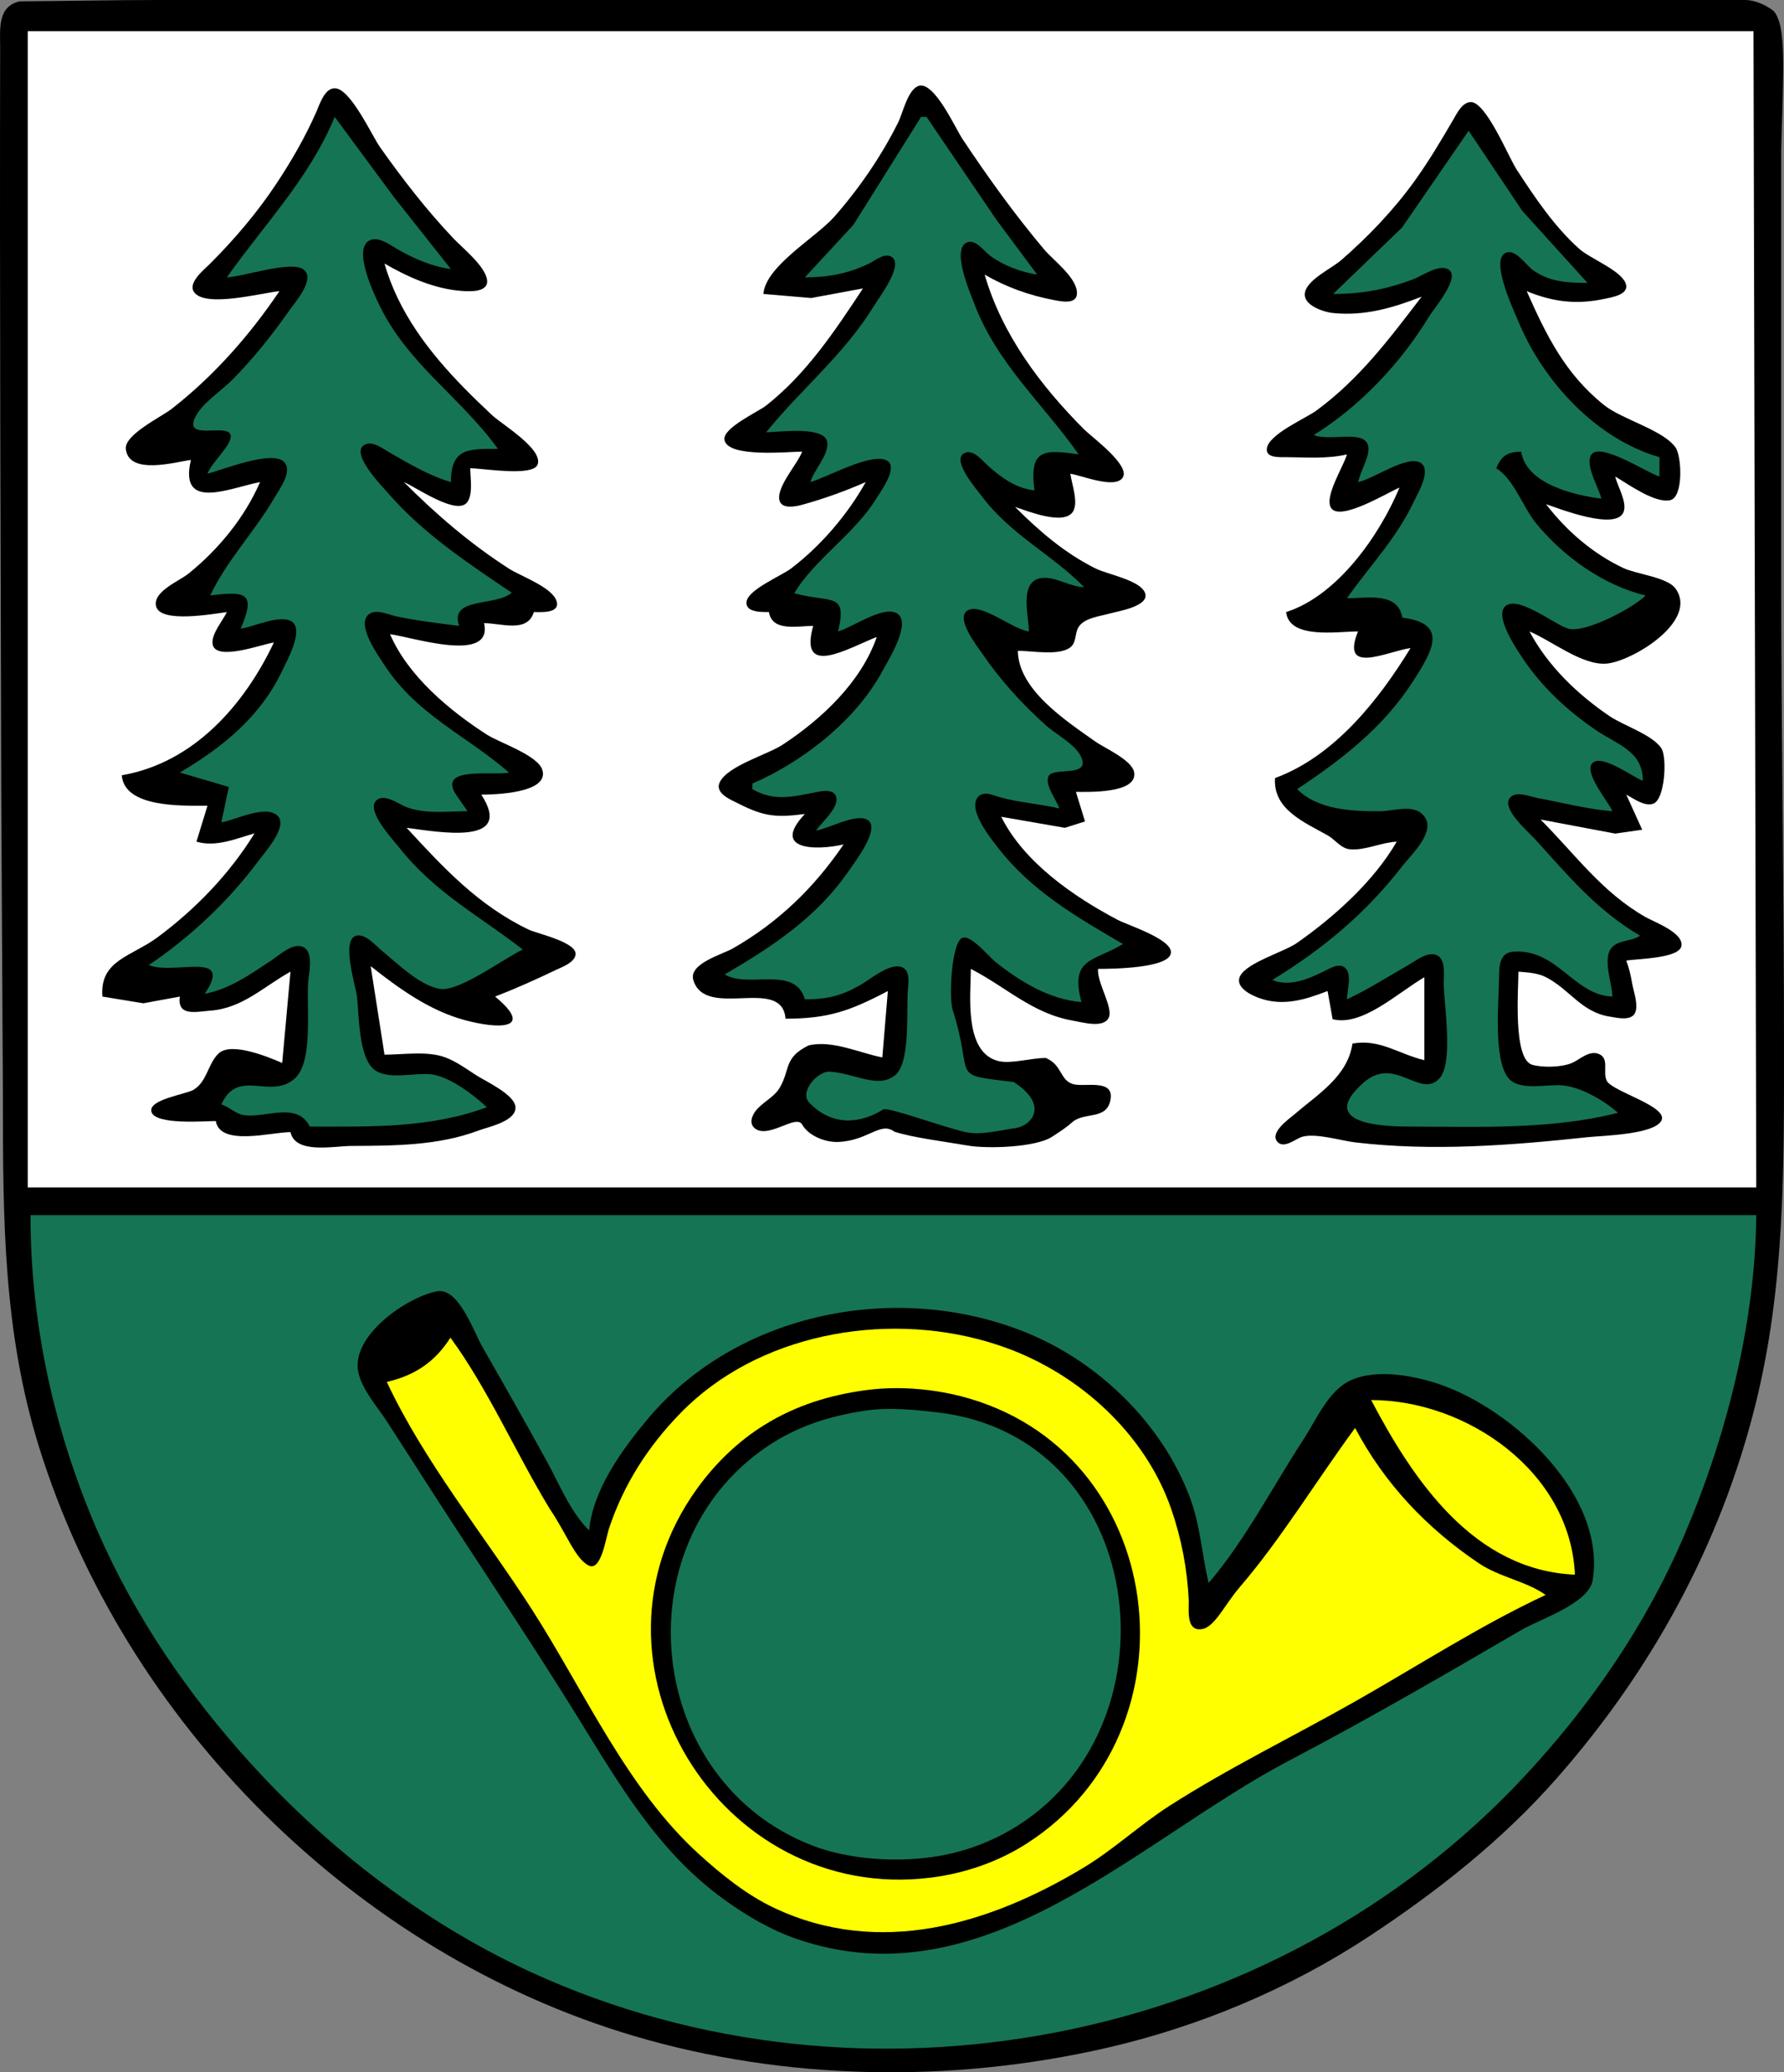
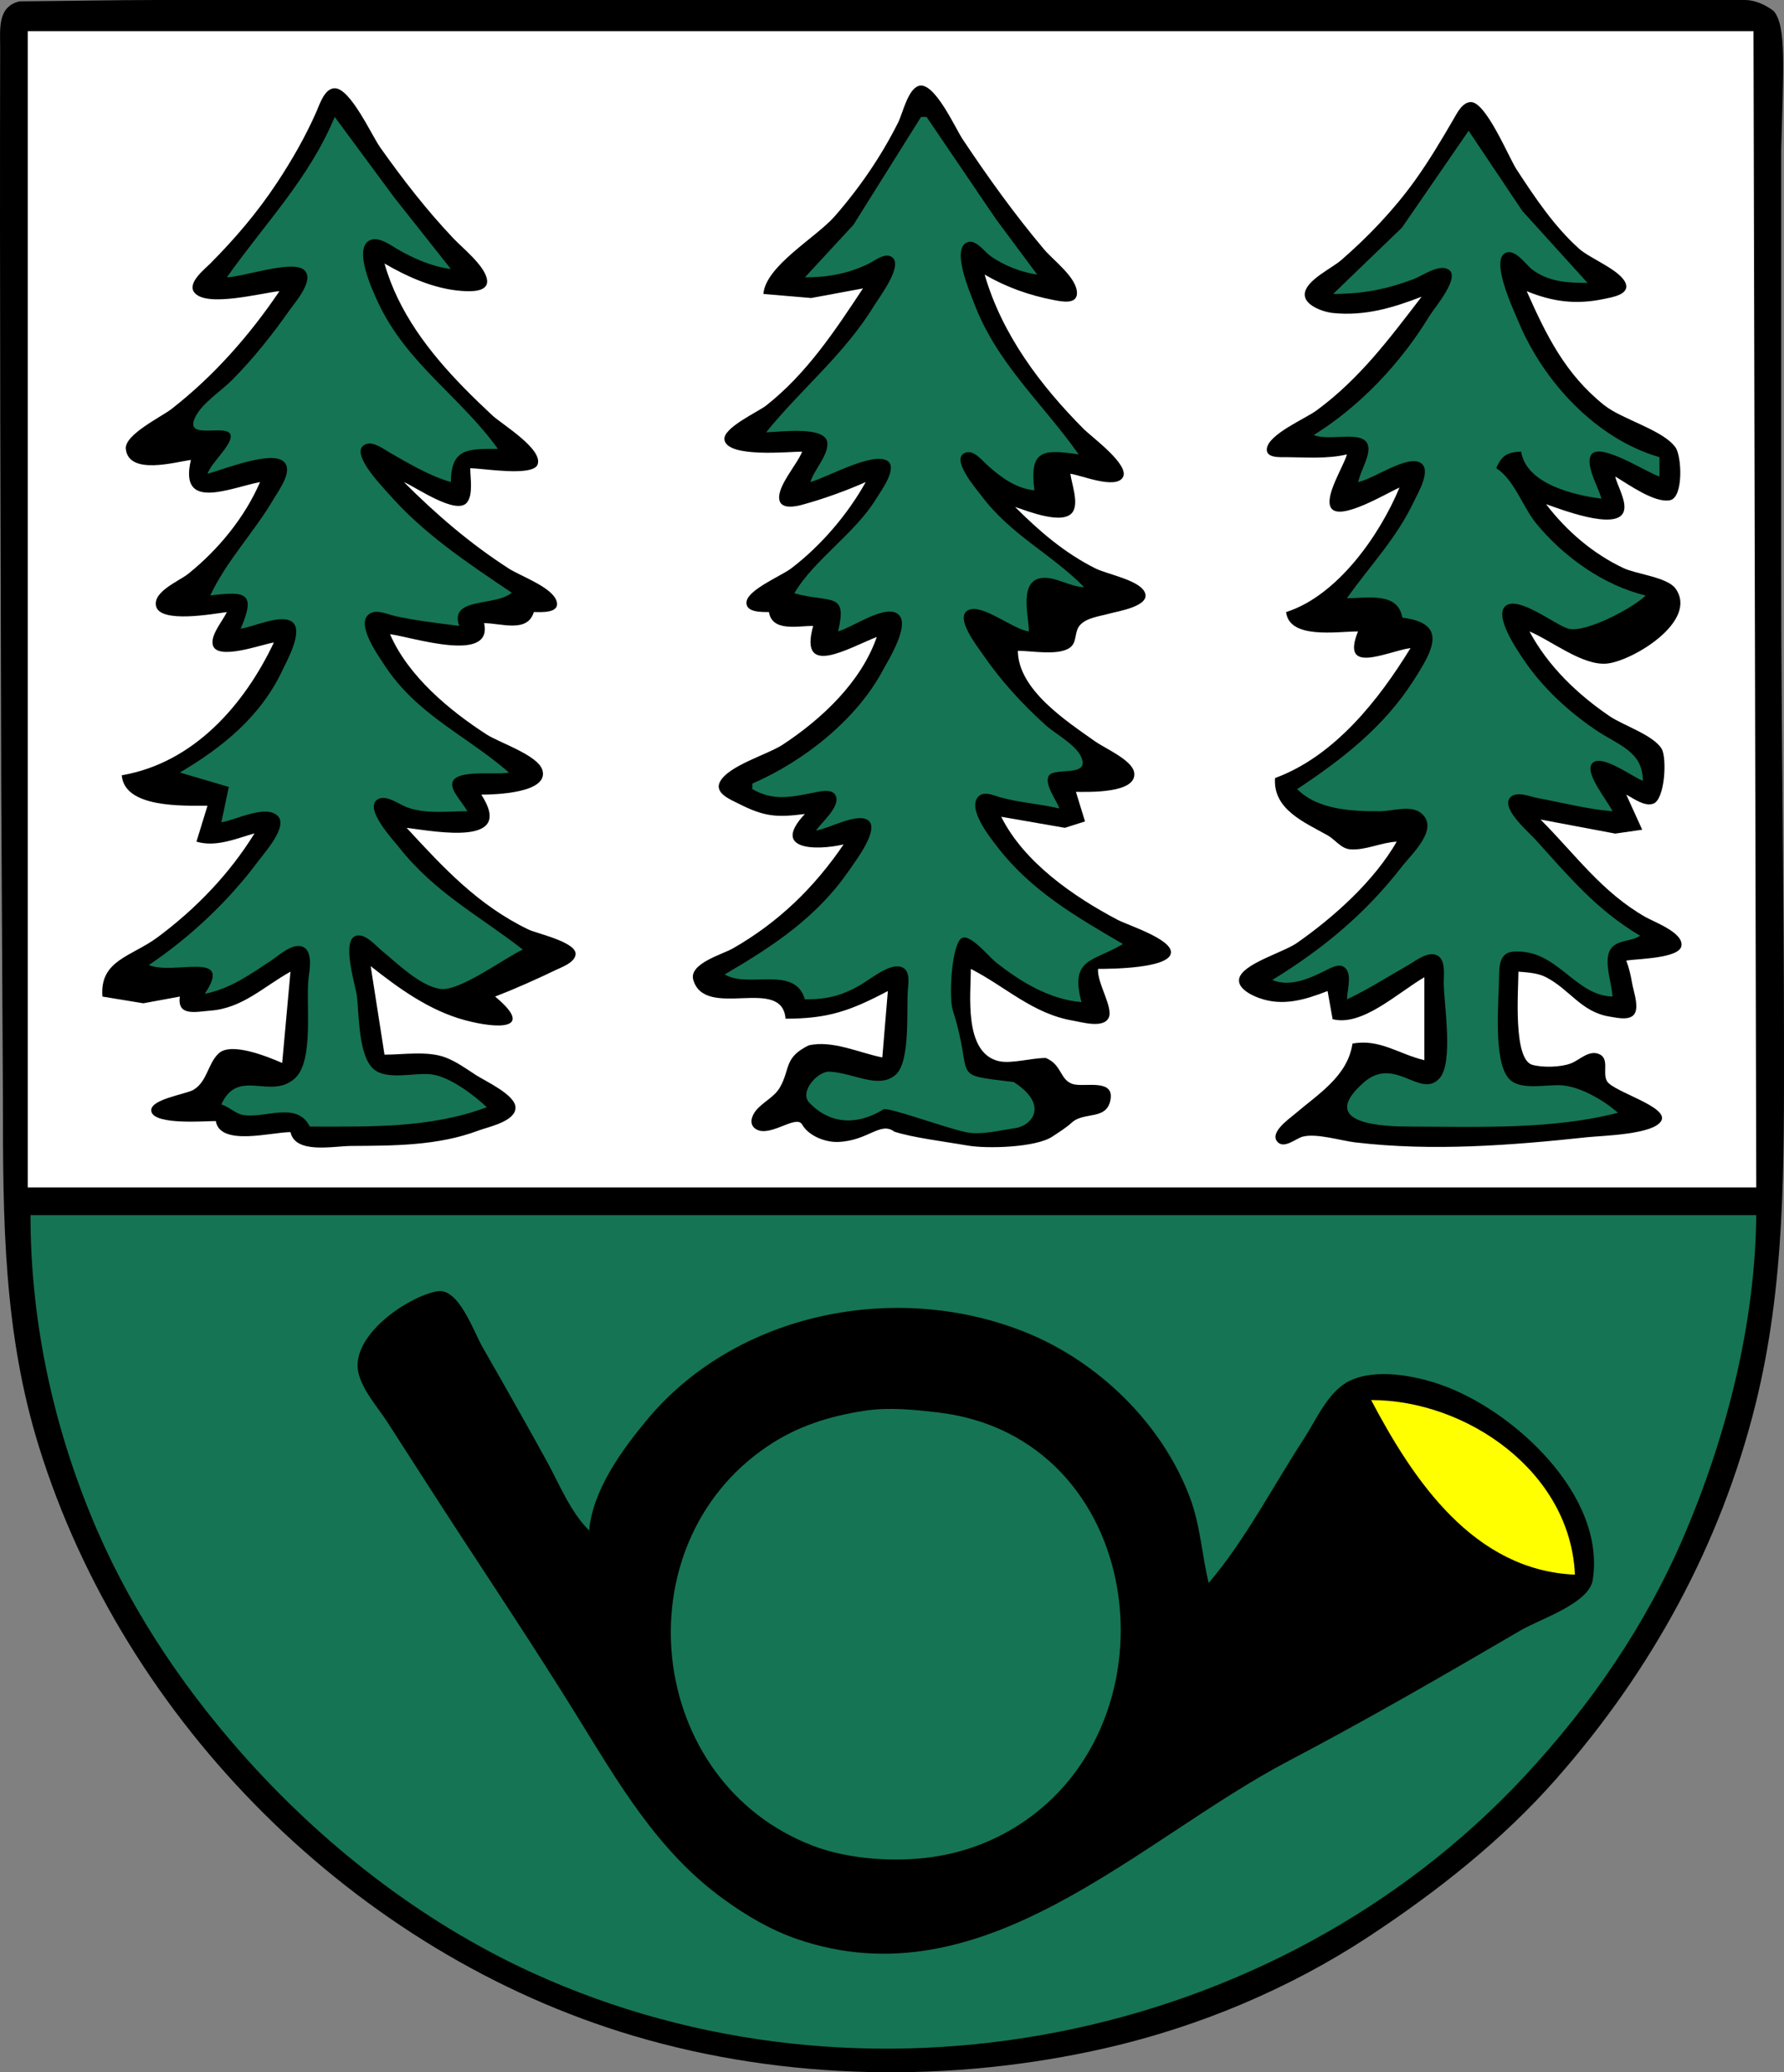
<svg xmlns="http://www.w3.org/2000/svg" xmlns:ns1="http://sodipodi.sourceforge.net/DTD/sodipodi-0.dtd" xmlns:ns2="http://www.inkscape.org/namespaces/inkscape" width="741.865" height="861.574" id="svg2004" ns1:version="0.32" ns2:version="0.44.1" ns1:docbase="G:\Wappen" ns1:docname="Wappen_der_Gemeinde_Hesel.svg" version="1.0">
  <rect width="100%" height="100%" fill="#808080" stroke="none" />
  <defs id="defs2006" />
  <ns1:namedview id="base" pagecolor="#ffffff" bordercolor="#ffffff" borderopacity="0.0" ns2:pageopacity="0.0" ns2:pageshadow="0" ns2:zoom="0.59890391" ns2:cx="599.99999" ns2:cy="434.45488" ns2:document-units="px" ns2:current-layer="layer1" ns2:window-width="1024" ns2:window-height="712" ns2:window-x="-4" ns2:window-y="-4" showguides="true" ns2:guide-bbox="true">
    <ns1:guide orientation="horizontal" position="-6.679" id="guide1916" />
    <ns1:guide orientation="vertical" position="5.009" id="guide1918" />
  </ns1:namedview>
  <g ns2:label="Layer 1" ns2:groupmode="layer" id="layer1" transform="translate(-12.995,-1059.041)">
    <path id="path1662" d="M 653.207,27.466 L 653.207,32.066 L 653.207,27.466 z " style="fill:#0a3a2a;stroke:none" />
    <path id="path1706" d="M 653.207,32.066 L 653.207,37.817 L 653.207,32.066 z " style="fill:#0f573f;stroke:none" />
    <path id="path3074" d="M 372.59,185.026 L 372.59,188.476 L 372.59,185.026 z " style="fill:#093224;stroke:none" />
    <path id="path3456" d="M 376.04,206.877 L 376.04,210.327 L 376.04,206.877 z " style="fill:#072b1f;stroke:none" />
    <path id="path5260" d="M 879.771,428.84 L 879.771,432.29 L 879.771,428.84 z " style="fill:#9f9f00;stroke:none" />
    <path id="path5334" d="M 880.921,434.591 L 880.921,438.041 L 880.921,434.591 z " style="fill:#3f3f00;stroke:none" />
    <path id="path5500" d="M 503.698,455.292 L 503.698,466.792 L 503.698,455.292 z " style="fill:#051d15;stroke:none" />
    <path id="path8" ns1:nodetypes="ccccscccccssccccccccc" d="M 21.156,1059.597 C 11.897,1061.716 13.06,1071.113 13.06,1078.592 C 12.83,1181.334 13.261,1284.768 13.513,1387.509 L 14.211,1516.769 C 14.211,1565.912 14.383,1612.876 29.191,1660.527 C 64.867,1775.329 160.92,1871.152 276.426,1905.45 C 339.602,1924.209 409.023,1925.179 473.088,1910.494 C 511.573,1901.671 549.363,1885.829 582.345,1864.086 C 610.683,1845.403 637.703,1824.112 660.22,1798.535 C 699.774,1753.61 728.385,1701.43 742.923,1643.276 C 755.493,1592.995 754.855,1542.874 754.855,1491.467 C 754.855,1434.337 753.95,1377.227 753.745,1320.059 C 753.719,1312.792 753.705,1305.524 753.705,1298.255 L 753.705,1121.145 C 754.616,1087.142 755.881,1069.991 750.63,1063.678 C 747.26,1061.01 742.658,1059.043 738.754,1059.041 L 705.402,1059.041 L 574.294,1059.041 L 197.071,1059.041 L 78.614,1059.041 C 60.652,1059.041 40.064,1059.464 21.156,1059.597 z " style="fill:black;stroke:none" />
    <path id="path4324" d="M 193.591,1622.885 L 194.741,1624.035 L 193.591,1622.885 z " style="fill:#5f5f00;stroke:none" />
    <path id="path18" d="M 24.531,1072.002 L 24.531,1552.73 L 743.324,1552.73 L 742.174,1072.002 L 24.531,1072.002 z " style="fill:white;stroke:none" />
    <path id="path24" ns1:nodetypes="cccsscsscssccccssccssccccsssssccsssscscsscsscccccscssssscscsscsssssssc" d="M 330.449,1181.258 L 350.35,1182.944 L 371.852,1178.958 C 360.142,1196.654 348.507,1214.319 331.599,1227.642 C 328.204,1230.317 313.44,1236.942 314.258,1241.913 C 315.509,1249.511 341.15,1246.812 346.55,1246.812 C 344.626,1252.068 335.671,1261.601 337.152,1267.148 C 338.141,1270.852 343.981,1269.612 346.55,1268.909 C 355.328,1266.512 364.687,1263.149 373.002,1259.463 C 365.462,1272.993 354.289,1286.025 341.95,1295.404 C 338.058,1298.362 324.232,1304.101 323.458,1309.093 C 322.73,1313.794 329.932,1313.483 332.75,1313.516 C 334.133,1321.808 344.583,1319.266 351.151,1319.266 C 344.978,1341.233 365.85,1328.424 377.602,1323.867 C 371.107,1342.607 354.723,1357.964 338.5,1368.629 C 332.112,1372.829 315.873,1377.315 312.38,1384.102 C 309.924,1388.87 316.963,1391.562 320.1,1393.156 C 330.882,1398.631 335.885,1398.972 347.7,1397.471 C 333.528,1412.467 352.16,1412.783 363.801,1410.122 C 351.583,1428.084 336.716,1442.505 317.799,1453.333 C 313.392,1455.855 299.275,1459.677 301.309,1466.491 C 306.297,1483.194 338.278,1464.589 339.65,1482.576 C 357.409,1482.576 366.545,1479.323 382.203,1471.075 L 379.902,1498.677 C 370.512,1496.867 359.075,1491.323 349.216,1493.69 C 338.889,1498.813 341.729,1503.415 337.321,1511.136 C 335.001,1515.2 330.27,1517.16 327.371,1520.725 C 325.516,1523.005 324.278,1526.592 327.371,1528.501 C 333.223,1532.114 344.084,1522.244 346.55,1526.564 C 349.205,1531.214 355.985,1534.014 361.501,1533.814 C 374.043,1533.36 379.031,1525.156 384.922,1529.545 C 392.286,1531.996 406.418,1533.75 415.415,1535.315 C 423.465,1536.717 443.681,1536.143 450.528,1531.636 C 453.229,1529.86 456.366,1527.907 458.68,1525.777 C 463.857,1521.012 473.446,1525.09 474.837,1515.945 C 476.121,1507.511 464.046,1511.074 459.361,1509.812 C 453.678,1508.283 454.791,1501.782 447.896,1498.902 C 441.743,1498.907 433.506,1501.434 428.312,1500.213 C 413.629,1496.758 416.705,1472.351 416.705,1461.875 C 431.201,1469.274 442.468,1480.566 459.257,1483.397 C 462.964,1484.023 471.796,1486.701 474.023,1482.21 C 476.096,1478.028 469.136,1467.726 469.608,1461.875 C 474.636,1461.861 499.928,1461.743 499.928,1454.946 C 499.928,1449.327 482.034,1443.736 477.658,1441.426 C 459.406,1431.789 438.787,1417.556 429.355,1398.621 L 455.807,1403.219 L 464.193,1400.556 L 460.407,1388.271 C 465.289,1388.271 485.896,1389.072 484.65,1380.276 C 483.91,1375.069 472.39,1370.12 468.458,1367.334 C 456.349,1358.752 436.446,1345.838 436.256,1329.617 C 441.974,1329.617 452.839,1331.704 457.741,1328.435 C 460.856,1326.358 459.756,1322.417 461.588,1319.615 C 463.991,1315.942 470.313,1315.292 474.208,1314.182 C 477.563,1313.225 492.356,1311.003 488.828,1304.881 C 486.05,1300.061 473.377,1297.796 468.458,1295.335 C 455.672,1288.938 445.139,1279.845 435.106,1269.813 C 440.079,1271.432 455.486,1277.716 459.18,1271.743 C 461.571,1267.878 458.644,1260.241 458.107,1256.013 C 462.69,1256.63 476.622,1262.517 479.859,1257.619 C 483.206,1252.554 467.002,1240.76 463.857,1237.611 C 445.721,1219.446 429.672,1198.145 422.455,1173.208 C 431.37,1178.409 441.064,1181.862 451.207,1183.783 C 454.06,1184.323 460.705,1185.823 460.843,1181.088 C 461.032,1174.591 451.089,1167.364 447.285,1162.857 C 434.917,1148.204 423.879,1132.798 413.254,1116.854 C 410.302,1112.424 401.606,1092.947 395.151,1094.717 C 390.554,1095.978 388.386,1106.164 386.492,1109.954 C 379.471,1123.995 370.363,1137.268 360.022,1149.056 C 352.388,1157.759 331.345,1169.628 330.449,1181.258 z " style="fill:black;stroke:none" />
    <path id="path28" ns1:nodetypes="ccsccsscscccccccccsccsssccscsssccscsscccsscccsccscsssscssscsssssc" d="M 129.187,1180.108 C 116.789,1198.483 101.868,1215.406 84.335,1229.073 C 80.178,1232.313 64.657,1239.756 65.319,1245.718 C 66.551,1256.811 86.065,1251.079 92.385,1250.262 C 87.261,1271.787 108.452,1261.923 121.137,1259.463 C 114.792,1274.187 103.689,1287.673 91.235,1297.636 C 87.463,1300.654 76.611,1304.92 77.867,1310.971 C 79.411,1318.407 101.994,1314.191 107.336,1313.516 C 105.646,1317.131 100.559,1322.911 101.446,1327.053 C 102.949,1334.076 122.235,1326.794 126.887,1326.167 C 114.596,1352.105 93.595,1376.211 63.633,1381.37 C 64.699,1395.041 89.145,1394.021 99.286,1394.021 L 94.685,1408.972 C 102.836,1411.358 110.962,1407.756 118.837,1405.522 C 108.437,1422.37 94.439,1436.897 78.584,1448.675 C 67.635,1456.808 54.396,1458.19 55.583,1473.376 L 72.594,1476.167 L 87.785,1473.376 C 86.552,1481.818 94.706,1479.65 100.436,1479.228 C 113.822,1478.243 122.431,1469.348 133.788,1463.025 L 130.337,1500.977 C 124.682,1498.544 109.093,1492.008 103.847,1497.071 C 99.327,1501.433 99.19,1508.73 93.415,1512.158 C 90.255,1514.034 74.329,1516.181 75.998,1521.381 C 77.743,1526.812 97.983,1525.129 102.736,1525.129 C 104.512,1535.774 125.847,1529.735 133.788,1529.729 C 135.805,1538.974 151.591,1535.515 159.089,1535.478 C 176.928,1535.392 195.26,1535.377 211.992,1529.067 C 216.107,1527.514 227.362,1525.321 227.362,1519.539 C 227.362,1514.197 214.731,1508.511 210.842,1505.973 C 206.855,1503.371 202.673,1500.353 198.191,1498.67 C 190.755,1495.878 180.737,1497.527 172.89,1497.527 L 167.14,1460.725 C 178.827,1470 191.617,1479.213 206.242,1483.164 C 219.948,1486.866 235.737,1487.379 218.893,1473.376 C 227.456,1470.053 235.908,1466.258 244.194,1462.292 C 246.751,1461.069 251.817,1459.294 252.336,1456.007 C 253.16,1450.78 236.354,1447.244 232.694,1445.477 C 211.845,1435.408 197.511,1419.963 182.091,1403.222 C 195.179,1404.884 227.112,1410.924 213.142,1389.421 C 218.335,1389.417 241.295,1388.874 238.57,1379.269 C 236.805,1373.046 220.674,1367.836 215.443,1364.466 C 199.838,1354.415 182.693,1340.102 175.19,1322.717 C 184.495,1323.918 218.147,1335.096 214.292,1318.116 C 221.457,1318.136 232.322,1322.316 234.994,1313.516 C 237.822,1313.506 245.892,1314.182 244.479,1309.09 C 242.861,1303.253 229.439,1298.556 224.643,1295.469 C 208.493,1285.071 194.495,1273.018 180.94,1259.463 C 185.85,1261.506 202.766,1273.426 207.186,1267.965 C 209.832,1264.696 208.542,1257.655 208.542,1253.713 C 209.603,1253.713 211.372,1253.873 213.522,1254.08 C 221.572,1254.851 234.961,1256.256 236.532,1252.214 C 239.024,1245.803 221.713,1235.455 217.743,1231.758 C 213.768,1228.055 209.811,1224.256 205.973,1220.331 C 191.448,1205.473 178.62,1188.793 172.89,1168.607 C 182.525,1174.23 193.821,1179.239 205.092,1180.005 C 208.314,1180.224 216.208,1180.688 215.533,1175.44 C 214.793,1169.695 205.494,1162.308 201.642,1158.257 C 190.448,1146.486 180.451,1133.552 171.077,1120.304 C 167.592,1115.377 158.723,1095.734 152.203,1095.734 C 147.993,1095.734 145.967,1102.287 144.626,1105.354 C 140.084,1115.741 134.295,1125.804 128.033,1135.255 C 119.96,1147.44 110.716,1158.256 100.437,1168.607 C 98.145,1170.914 91.003,1176.467 93.635,1180.405 C 98.213,1187.256 122.401,1180.644 129.187,1180.108 z " style="fill:black;stroke:none" />
    <path id="path96" ns1:nodetypes="ccssssscssccsscccssccsssscsccssssssccsscscsssccsssccsssccc" d="M 152.189,1107.654 C 141.441,1133.468 123.049,1152.051 107.336,1174.358 C 114.223,1174.062 133.769,1167.376 139.022,1170.956 C 144.587,1174.75 135.7,1184.716 133.284,1188.159 C 126.169,1198.292 118.338,1208.1 109.632,1216.91 C 105.137,1221.459 97.466,1226.341 94.447,1231.96 C 88.577,1242.883 107.98,1234.656 108.91,1240.054 C 109.591,1244.007 100.728,1251.496 99.286,1256.013 C 105.578,1254.384 125.817,1246.144 131.001,1250.973 C 135.068,1254.76 128.921,1262.859 126.874,1266.363 C 118.785,1280.218 107.22,1292.102 100.436,1306.616 C 115.362,1304.727 119.511,1305.504 113.086,1320.417 C 118.421,1319.698 129.458,1314.344 134.261,1317.436 C 139.57,1320.851 132.388,1333.574 130.464,1337.668 C 121.424,1356.9 105.663,1369.675 87.785,1380.22 L 108.152,1386.233 L 105.036,1400.921 C 110.839,1400.068 123.639,1393.299 128.535,1398.326 C 132.818,1402.725 123.008,1413.527 120.413,1417.022 C 108.034,1433.693 92.102,1448.658 74.888,1460.273 C 85.327,1464.653 110.468,1453.852 98.135,1472.226 C 108.672,1470.174 116.873,1464.261 125.737,1458.421 C 128.937,1456.313 134.025,1451.49 138.218,1452.477 C 143.238,1453.658 141.823,1461.72 141.35,1465.325 C 140.003,1475.588 143.743,1499.846 135.723,1507.287 C 125.666,1516.619 111.962,1502.744 105.036,1518.228 C 108.407,1519.235 110.864,1522.128 114.356,1522.655 C 123.49,1524.032 136.485,1516.814 141.838,1527.429 C 166.911,1527.429 191.834,1528.194 215.443,1519.378 C 209.933,1514.203 200.07,1506.718 192.441,1505.73 C 185.656,1504.853 174.291,1508.254 168.611,1503.734 C 162.055,1498.518 162.325,1481.15 161.447,1473.376 C 160.941,1468.901 154.395,1448.999 161.56,1447.983 C 165.293,1447.454 169.164,1452.165 171.74,1454.268 C 178.218,1459.558 187.334,1468.716 195.891,1470.176 C 203.853,1471.534 222.512,1457.512 230.393,1453.824 C 212.075,1439.582 193.786,1430.197 178.883,1411.272 C 176.368,1408.079 164.399,1395.392 169.869,1391.509 C 173.287,1389.082 178.896,1393.423 182.091,1394.633 C 189.883,1397.585 199.194,1396.321 207.392,1396.321 C 205.903,1393.937 204.171,1391.762 202.634,1389.415 C 194.709,1377.303 218.414,1381.703 224.643,1380.22 C 206.737,1364.66 186.316,1356.277 172.735,1335.367 C 170.207,1331.476 160.909,1318.563 166.405,1314.41 C 169.473,1312.091 174.256,1314.53 177.49,1315.228 C 186.133,1317.096 195.171,1318.157 203.942,1319.266 C 199.69,1307.104 219.078,1311.303 225.793,1305.466 C 207.41,1293.075 189.068,1280.954 174.372,1264.063 C 171.906,1261.227 157.601,1246.682 165.125,1243.709 C 168.325,1242.445 172.586,1245.813 175.19,1247.296 C 183.159,1251.838 191.651,1256.915 200.492,1259.463 C 200.533,1245.241 207.838,1245.662 220.043,1245.662 C 204.365,1223.866 182.005,1210.131 170.177,1184.708 C 168.025,1180.084 159.269,1161.456 167.311,1158.738 C 170.956,1157.506 175.671,1161.176 178.64,1162.857 C 185.506,1166.745 192.631,1169.844 200.492,1170.908 L 176.828,1141.006 L 152.189,1107.654 z " style="fill:#157454;stroke:none" />
    <path id="path102" d="M 396.003,1107.654 L 367.897,1152.506 L 347.7,1174.358 C 357.207,1174.357 365.493,1172.866 374.152,1168.722 C 376.75,1167.478 381.084,1163.787 384.013,1166.017 C 388.618,1169.523 378.766,1182.435 376.67,1185.858 C 363.983,1206.569 346.425,1220.433 331.599,1238.762 C 336.76,1238.762 356.85,1235.761 357.07,1243.43 C 357.221,1248.667 351.501,1254.361 350.001,1259.463 C 356.748,1257.622 375.417,1247.019 381.787,1250.506 C 386.798,1253.249 379.13,1263.447 377.368,1266.363 C 368.759,1280.618 351.234,1292.008 343.307,1305.711 C 358.685,1309.898 365.451,1304.901 361.501,1321.567 C 367.391,1319.883 379.564,1311.214 385.464,1313.79 C 392.837,1317.008 382.412,1333.427 380.153,1337.668 C 369.189,1358.258 347.077,1375.673 325.849,1384.82 L 325.849,1387.12 C 334.827,1392.334 342.488,1390.321 352.301,1388.409 C 354.956,1387.891 360.058,1386.823 360.792,1390.745 C 361.611,1395.116 354.588,1401.026 352.301,1404.371 C 357.559,1403.595 368.987,1397.033 373.737,1399.91 C 379.337,1403.304 368.669,1417.129 366.394,1420.473 C 352.929,1440.254 334.582,1452.355 314.348,1464.175 C 324.299,1470.136 343.588,1460.226 347.7,1474.526 C 356.85,1474.526 362.688,1473.173 370.702,1468.603 C 374.801,1466.265 381.801,1460.312 386.735,1460.842 C 391.407,1461.344 390.91,1466.58 390.576,1469.925 C 389.768,1478.037 391.861,1500.599 385.287,1506.03 C 378.221,1511.867 368.494,1505.287 358.056,1504.589 C 353.067,1504.255 345.206,1512.983 349.548,1517.511 C 359.304,1527.683 371.167,1526.035 380.316,1520.284 C 382.149,1519.131 404.658,1527.506 414.404,1529.707 C 420.729,1531.134 428.769,1528.964 435.106,1528.091 C 442.079,1527.131 449.398,1518.445 434.539,1508.912 C 407.045,1505.528 418.496,1508.112 409.159,1478.931 C 407.643,1474.193 408.513,1454.038 412.275,1449.621 C 415.465,1445.875 423.773,1456.448 427.055,1459.057 C 437.272,1467.182 449.456,1474.594 462.707,1475.676 C 457.829,1457.227 467.538,1459.014 479.958,1451.524 C 460.541,1440.19 441.884,1429.458 427.837,1411.272 C 424.841,1407.394 414.943,1395.184 419.904,1390.165 C 422.347,1387.694 426.63,1389.936 429.355,1390.663 C 437.31,1392.786 445.546,1393.27 453.507,1395.171 C 452.41,1391.705 447.276,1385.3 449.025,1381.753 C 451.015,1377.716 466.666,1382.55 462.55,1373.66 C 460.134,1368.439 451.968,1364.277 447.756,1360.473 C 437.797,1351.479 429.006,1341.823 421.443,1330.767 C 419.342,1327.696 409.625,1315.418 415.788,1312.643 C 421.64,1310.008 434.178,1320.734 440.856,1321.567 C 440.839,1315.188 436.439,1300.091 446.612,1299.309 C 452.19,1298.88 457.967,1303.027 463.857,1303.166 C 450.218,1289.338 433.345,1281.486 421.159,1265.213 C 419.237,1262.646 407.658,1249.426 414.625,1247.21 C 418.066,1246.115 421.422,1250.499 423.605,1252.46 C 429.244,1257.526 435.468,1262.122 443.156,1262.913 C 441.019,1246.094 446.471,1245.744 461.557,1247.962 C 446.397,1226.438 427.426,1210.159 417.912,1184.708 C 416.383,1180.616 407.947,1161.314 415.848,1159.609 C 419.063,1158.915 422.476,1163.74 424.772,1165.4 C 430.361,1169.441 437.519,1172.191 444.306,1173.208 L 427.201,1150.206 L 398.303,1107.654 L 396.003,1107.654 z " ns1:nodetypes="cccssccscssccscccsscscccssssssscscsssccssscscssscscsssccssscccc" style="fill:#157454;stroke:none" />
    <path id="path1138" d="M 70.534,1251.412 L 71.684,1252.562 L 70.534,1251.412 z " style="fill:#909090;stroke:none" />
    <path id="path2360" d="M 236.144,1383.67 L 237.294,1384.82 L 236.144,1383.67 z " style="fill:#606060;stroke:none" />
-     <path id="path2394" d="M 67.084,1388.271 L 70.534,1389.421 L 67.084,1388.271 z " style="fill:silver;stroke:none" />
    <path id="path2922" d="M 237.294,1446.924 L 238.444,1448.074 L 237.294,1446.924 z " style="fill:#a0a0a0;stroke:none" />
    <path id="path3364" d="M 161.772,1476.443 L 162.156,1477.209 L 161.772,1476.443 z " style="fill:#0b412f;stroke:none" />
    <path id="path4154" d="M 25.681,1564.231 C 25.681,1606.916 34.418,1648.868 50.527,1688.438 C 65.361,1724.879 86.968,1757.879 112.908,1787.344 C 146.354,1825.337 187.707,1857.814 233.844,1878.995 C 372.019,1942.431 543.367,1908.757 646.822,1797.695 C 674.388,1768.101 697.282,1734.926 713.25,1697.639 C 730.899,1656.426 742.952,1609.236 743.324,1564.231 L 25.681,1564.231 z " style="fill:#157454;stroke:none" />
    <path id="path4186" d="M 515.611,1717.19 C 512.772,1705.302 512.138,1693.124 507.773,1681.538 C 496.257,1650.976 469.917,1625.293 439.706,1613.055 C 386.231,1591.392 319.411,1604.411 282.056,1649.336 C 271.62,1661.885 259.461,1678.541 257.995,1695.339 C 250.305,1687.882 245.528,1675.938 240.392,1666.587 C 231.698,1650.758 222.61,1634.746 213.627,1619.077 C 209.936,1612.639 203.692,1594.217 194.736,1595.914 C 182.05,1598.317 158.55,1614.642 162.048,1629.785 C 163.755,1637.171 170.153,1644.216 174.203,1650.486 C 183.611,1665.05 192.918,1679.672 202.396,1694.189 C 219.093,1719.765 236.063,1745.292 252.171,1771.244 C 269.989,1799.95 286.248,1828.749 314.348,1848.956 C 323.549,1855.571 333.51,1861.438 344.25,1865.153 C 422.127,1892.094 486.114,1824.057 548.963,1791.088 C 581.568,1773.984 613.777,1755.324 645.568,1736.755 C 653.267,1732.258 673.748,1725.702 675.3,1716.023 C 680.97,1680.655 642.16,1645.238 612.216,1634.782 C 601.341,1630.985 585.213,1627.852 574.269,1633.119 C 565.304,1637.433 560.313,1649.416 555.108,1657.387 C 542.239,1677.101 530.894,1699.258 515.611,1717.19 z " style="fill:black;stroke:none" ns1:nodetypes="cscccsscsscscccsssscc" />
    <path id="path4560" d="M 179.79,1643.586 L 180.94,1644.736 L 179.79,1643.586 z " style="fill:#7f7f00;stroke:none" />
    <path id="path4568" d="M 583.465,1643.586 L 584.615,1644.736 L 583.465,1643.586 z " style="fill:#afaf00;stroke:none" />
    <path id="path4668" d="M 588.065,1651.636 L 589.215,1652.786 L 588.065,1651.636 z " style="fill:#bfbf00;stroke:none" />
-     <path id="path4692" d="M 589.215,1653.937 L 590.365,1655.086 L 589.215,1653.937 z " style="fill:#8f8f00;stroke:none" />
    <path id="path4740" d="M 636.368,1658.537 L 637.518,1659.687 L 636.368,1658.537 z " style="fill:#8f8f00;stroke:none" />
    <path id="path4822" d="M 644.418,1665.437 L 645.568,1666.587 L 644.418,1665.437 z " style="fill:#5f5f00;stroke:none" />
    <path id="path4892" d="M 601.866,1672.338 L 603.016,1673.488 L 601.866,1672.338 z " style="fill:#9f9f00;stroke:none" />
    <path id="path5002" d="M 599.566,1682.688 L 600.716,1683.838 L 599.566,1682.688 z " style="fill:#7f7f00;stroke:none" />
    <path id="path5014" d="M 600.716,1683.838 L 601.866,1684.988 L 600.716,1683.838 z " style="fill:#5f5f00;stroke:none" />
    <path id="path5026" d="M 548.963,1684.988 L 550.113,1686.138 L 548.963,1684.988 M 612.216,1684.988 L 613.366,1686.138 L 612.216,1684.988 z " style="fill:#3f3f00;stroke:none" />
    <path id="path5214" d="M 616.817,1699.939 L 617.967,1701.089 L 616.817,1699.939 z " style="fill:#3f3f00;stroke:none" />
    <path id="path5288" d="M 623.717,1705.69 L 624.867,1706.84 L 623.717,1705.69 z " style="fill:#8f8f00;stroke:none" />
    <path id="path5348" d="M 630.617,1710.29 L 631.767,1711.44 L 630.617,1710.29 z " style="fill:#9f9f00;stroke:none" />
    <path id="path5554" d="M 623.717,1739.042 L 624.867,1740.192 L 623.717,1739.042 z " style="fill:#3f3f00;stroke:none" />
    <path id="path6338" d="M 348.851,1857.499 L 350.001,1858.649 L 348.851,1857.499 z " style="fill:#4f4f00;stroke:none" />
    <path id="path6348" d="M 353.451,1858.649 L 356.901,1859.799 L 353.451,1858.649 z " style="fill:#afaf00;stroke:none" />
-     <path id="path6470" d="M 233.844,1890.851 L 234.994,1892.001 L 233.844,1890.851 z " style="fill:#707070;stroke:none" />
    <path id="path6482" d="M 531.711,1892.001 L 532.862,1893.151 L 531.711,1892.001 M 238.444,1893.151 L 239.594,1894.301 L 238.444,1893.151 z " style="fill:#a0a0a0;stroke:none" />
-     <path id="path6490" d="M 243.044,1894.301 L 244.194,1895.451 L 243.044,1894.301 M 524.811,1894.301 L 525.961,1895.451 L 524.811,1894.301 z " style="fill:#404040;stroke:none" />
    <path id="path6494" d="M 245.344,1895.451 L 246.494,1896.601 L 245.344,1895.451 z " style="fill:#606060;stroke:none" />
    <path id="path58" ns1:nodetypes="ccsscscccccsscscscccccssscccsssscsssscssccccsssccsscccssccssssssssssc" d="M 604.166,1182.408 C 590.725,1199.894 578.497,1216.417 560.463,1229.695 C 555.876,1233.071 540.53,1239.537 539.805,1245.541 C 539.316,1249.59 545.354,1249.094 547.814,1249.111 C 556.167,1249.169 564.948,1249.906 573.114,1247.962 C 571.756,1252.927 563.488,1265.605 566.539,1270.265 C 570.282,1275.981 590.287,1263.682 594.965,1261.763 C 586.723,1281.559 569.191,1306.703 547.812,1313.516 C 549.128,1324.948 569.06,1321.567 577.714,1321.567 C 570.296,1339.902 589.583,1329.941 599.566,1328.467 C 586.363,1350.034 567.908,1373.479 543.212,1382.52 C 542.282,1395.51 555.303,1400.873 565.014,1406.304 C 568.177,1408.072 570.609,1411.814 574.384,1412.148 C 580.701,1412.706 587.406,1409.251 593.815,1408.972 C 584.327,1425.405 567.825,1440.22 552.413,1451.021 C 546.945,1454.851 531.748,1459.139 528.752,1464.733 C 526.284,1469.337 533.003,1472.651 536.313,1473.883 C 546.328,1477.609 555.603,1474.725 565.063,1471.075 L 567.157,1482.783 C 579.42,1485.868 593.771,1472.134 605.316,1465.325 L 605.316,1499.827 C 594.578,1497.282 586.753,1490.829 575.414,1492.927 C 573.362,1506.611 561.082,1513.914 551.263,1522.344 C 548.965,1524.318 541.01,1529.82 544.077,1533.613 C 546.838,1537.028 551.84,1532.353 554.713,1531.613 C 560.529,1530.113 570.463,1533.279 576.564,1534.002 C 608.561,1537.786 641.287,1535.264 673.17,1531.838 C 679.114,1531.2 701.155,1530.771 703.927,1524.834 C 706.625,1519.054 683.947,1512.989 681.269,1508.579 C 679.15,1505.09 682.638,1498.873 677.595,1497.137 C 673.498,1495.727 669.784,1499.789 666.27,1501.146 C 662.055,1502.774 654.607,1502.962 650.236,1501.762 C 642.064,1499.518 644.418,1470.466 644.418,1463.025 C 648.19,1463.323 652.5,1463.562 655.919,1465.339 C 665.965,1470.56 670.437,1479.76 682.371,1481.709 C 685.817,1482.273 692.421,1483.933 693.31,1478.956 C 693.932,1475.469 692.259,1471.064 691.663,1467.625 C 691.108,1464.417 690.412,1461.47 689.271,1458.425 C 693.581,1457.622 711.276,1457.599 712.203,1452.343 C 713.173,1446.847 701,1442.439 697.321,1440.347 C 679.157,1430.02 668.197,1414.39 653.619,1399.771 L 684.671,1405.614 L 695.893,1404.006 L 689.271,1389.421 C 692.32,1391.016 696.806,1394.444 700.451,1393.207 C 705.364,1391.538 706.255,1374.144 703.971,1370.35 C 700.543,1364.659 687.941,1360.609 682.371,1356.823 C 668.952,1347.704 656.718,1335.974 649.019,1321.567 C 658.078,1325.339 671.122,1335.908 681.22,1334.93 C 691.807,1333.907 719.425,1317.306 709.766,1303.757 C 706.383,1299.01 693.491,1297.766 688.121,1295.242 C 675.451,1289.286 664.363,1279.745 655.919,1268.663 C 661.083,1270.407 685.363,1280.017 688.205,1271.748 C 689.615,1267.641 685.633,1261.224 684.671,1257.163 C 690.102,1260.333 700.887,1268.244 707.41,1267.027 C 713.143,1265.957 712.347,1248.78 709.766,1245.099 C 704.643,1237.789 687.545,1233.461 680.07,1227.482 C 663.844,1214.5 656.068,1198.518 647.868,1180.108 C 658.735,1184.543 668.466,1185.792 680.07,1183.316 C 683.064,1182.677 690.894,1181.57 688.977,1176.748 C 686.825,1171.336 674.254,1166.552 669.737,1162.524 C 659.336,1153.251 651.23,1141.095 643.664,1129.505 C 640.373,1124.464 631.004,1101.485 624.675,1101.485 C 621.061,1101.485 618.837,1106.182 617.309,1108.805 C 612.273,1117.451 607.222,1125.957 601.373,1134.105 C 592.7,1146.188 582.033,1157.367 570.814,1167.124 C 566.876,1170.549 557.173,1175.013 555.736,1180.274 C 554.215,1185.853 563.379,1188.791 567.364,1189.188 C 580.548,1190.499 592.03,1187.09 604.166,1182.408 z " style="fill:black;stroke:none" />
    <path id="path138" d="M 623.717,1113.404 L 596.012,1153.657 L 567.364,1181.258 C 579.358,1181.258 589.437,1179.389 600.716,1175.136 C 604.415,1173.741 611.309,1168.719 615.279,1171.048 C 620.616,1174.179 609.453,1187.051 607.383,1190.459 C 595.561,1209.918 578.694,1227.843 559.313,1239.912 C 567.529,1243.358 587.459,1234.656 580.676,1251.41 C 579.585,1254.103 578.512,1256.67 577.714,1259.463 C 583.92,1258.36 598.208,1247.989 603.754,1251.494 C 608.427,1254.447 602.588,1264.08 600.967,1267.513 C 593.651,1283.014 582.784,1294.036 573.114,1307.766 C 581.462,1307.766 594.404,1304.996 596.115,1315.816 C 615.403,1318.267 608.844,1329.449 600.612,1342.268 C 588.345,1361.365 571.037,1374.797 552.413,1387.12 C 561.023,1395.815 575.4,1396.376 586.915,1396.32 C 591.891,1396.296 599.629,1393.658 603.845,1397.016 C 611.895,1403.428 599.988,1414.145 595.977,1419.322 C 580.795,1438.924 563.078,1453.611 542.062,1466.475 C 549.281,1469.503 557.37,1465.958 563.913,1462.688 C 566.579,1461.356 570.822,1458.809 573.037,1462.261 C 574.972,1465.28 573.185,1471.089 573.114,1474.526 C 581.827,1470.458 590.052,1465.153 598.415,1460.402 C 601.47,1458.666 605.971,1454.964 609.746,1455.914 C 614.378,1457.082 613.365,1464.097 613.366,1467.625 C 613.37,1476.311 617.592,1500.906 611.523,1507.45 C 603.568,1516.025 593.004,1497.714 580.047,1509.131 C 559.998,1526.796 589.303,1527.413 599.566,1527.429 C 627.713,1527.474 658.388,1528.776 685.821,1521.678 C 679.974,1516.599 670.656,1511.068 662.819,1510.299 C 656.533,1509.681 645.176,1512.739 640.467,1507.512 C 633.779,1500.088 636.302,1475.045 636.369,1465.325 C 636.399,1460.963 636.517,1455.168 642.14,1454.724 C 660.53,1453.27 667.42,1472.853 683.521,1473.376 C 683.403,1467.667 678.826,1456.59 683.887,1452.378 C 687.012,1449.776 691.647,1450.382 695.021,1448.074 C 676.898,1437.387 665.302,1423.333 651.232,1407.822 C 648.564,1404.88 636.232,1394.436 641.402,1390.235 C 644.173,1387.981 649.397,1390.285 652.469,1390.854 C 662.705,1392.749 673.147,1395.495 683.521,1396.321 C 681.778,1392.282 671.524,1380.296 675.138,1376.364 C 678.928,1372.242 691.963,1382.14 696.171,1383.67 C 696.128,1371.275 685.863,1368.855 676.62,1362.573 C 664.939,1354.634 654.343,1344.837 646.43,1333.067 C 643.906,1329.315 634.011,1314.946 639.153,1310.909 C 644.556,1306.667 659.561,1318.794 665.119,1320.406 C 672.143,1322.444 692.399,1311.666 697.321,1306.616 C 679.851,1302.466 663.113,1290.445 651.853,1276.714 C 646.212,1269.835 642.678,1258.423 635.218,1253.713 C 637.374,1248.396 639.915,1246.996 645.568,1246.812 C 647.663,1260.273 667.536,1264.917 678.92,1266.363 C 677.842,1261.811 672.229,1252.783 674.564,1248.345 C 677.769,1242.254 698.136,1255.74 703.072,1257.163 L 703.072,1249.112 C 676.65,1241.501 654.723,1217.557 644.432,1192.759 C 642.53,1188.177 632.583,1167.273 639.034,1164.209 C 643.104,1162.277 647.461,1169.108 650.213,1171.15 C 657.147,1176.292 664.892,1176.657 673.17,1176.658 L 646.059,1146.756 L 623.717,1113.404 z " style="fill:#157454;stroke:none" ns1:nodetypes="cccssscscssccccssscsscssscsscsssscscssscccsssscscccscccssccc" />
-     <path id="path4226" d="M 200.297,1615.193 C 193.867,1625.309 185.47,1630.904 173.845,1633.594 C 189.268,1666.588 214.276,1697.272 234.003,1727.899 C 255.744,1761.654 273.679,1802.807 303.803,1830.06 C 313.143,1838.509 323.407,1846.816 334.855,1852.234 C 378.585,1872.932 424.382,1859.185 463.663,1835.488 C 476.258,1827.89 486.993,1817.724 499.315,1809.83 C 524.015,1794.006 550.843,1780.968 576.369,1766.514 C 602.515,1751.709 628.511,1734.855 655.724,1722.149 C 647.689,1716.416 636.653,1714.805 628.123,1709.085 C 606.339,1694.479 588.638,1675.752 576.509,1652.725 C 560.639,1674.299 545.519,1699.158 528.634,1718.784 C 521.389,1727.204 517.465,1737.399 510.981,1736.374 C 506.301,1735.635 507.462,1727.659 507.32,1724.449 C 506.749,1711.546 504.292,1698.704 500.069,1686.497 C 489.274,1655.294 462.222,1630.658 431.461,1619.442 C 389.42,1604.115 336.688,1610.739 302.31,1640.569 C 300.159,1642.435 298.08,1644.392 296.08,1646.44 C 282.545,1660.303 272.365,1676.142 266.234,1694.547 C 264.991,1698.282 262.989,1712.544 257.796,1709.923 C 252.202,1707.098 248.77,1696.995 241.698,1686.497 C 227.986,1664.11 215.676,1636.02 200.297,1615.193 z " ns1:nodetypes="cccscssccscsssccsccscc" style="fill:yellow;stroke:none" />
    <path id="path4426" d="M 373.363,1636.971 C 358.128,1638.997 343.96,1643.335 330.81,1651.511 C 319.848,1658.326 310.461,1667.448 302.915,1677.886 C 250.639,1750.205 312.123,1850.486 399.814,1839.717 C 414.028,1837.971 427.998,1833.201 440.067,1825.442 C 513.008,1778.55 498.893,1661.621 412.465,1639.508 C 404.104,1637.369 395.011,1636.193 386.075,1636.172 C 381.767,1636.163 377.497,1636.422 373.363,1636.971 z " ns1:nodetypes="csccccsc" style="fill:black;stroke:none" />
    <path id="path4518" d="M 372.51,1645.573 C 357.672,1647.867 344.582,1651.945 332.035,1660.424 C 270.918,1701.723 281.566,1799.939 351.148,1826.474 C 365.873,1832.09 385.032,1833.33 400.618,1831.125 C 413.509,1829.3 425.682,1824.795 436.596,1817.824 C 504.305,1774.578 489.529,1656.328 402.867,1646.256 C 392.978,1645.106 382.429,1644.039 372.51,1645.573 z " style="fill:#157454;stroke:none" ns1:nodetypes="ccccscc" />
    <path id="path4502" d="M 583.172,1641.124 C 600.93,1674.874 625.997,1711.918 667.912,1713.718 C 666.069,1670.892 622.837,1641.124 583.172,1641.124 z " style="fill:yellow;stroke:none" ns1:nodetypes="ccc" />
  </g>
</svg>